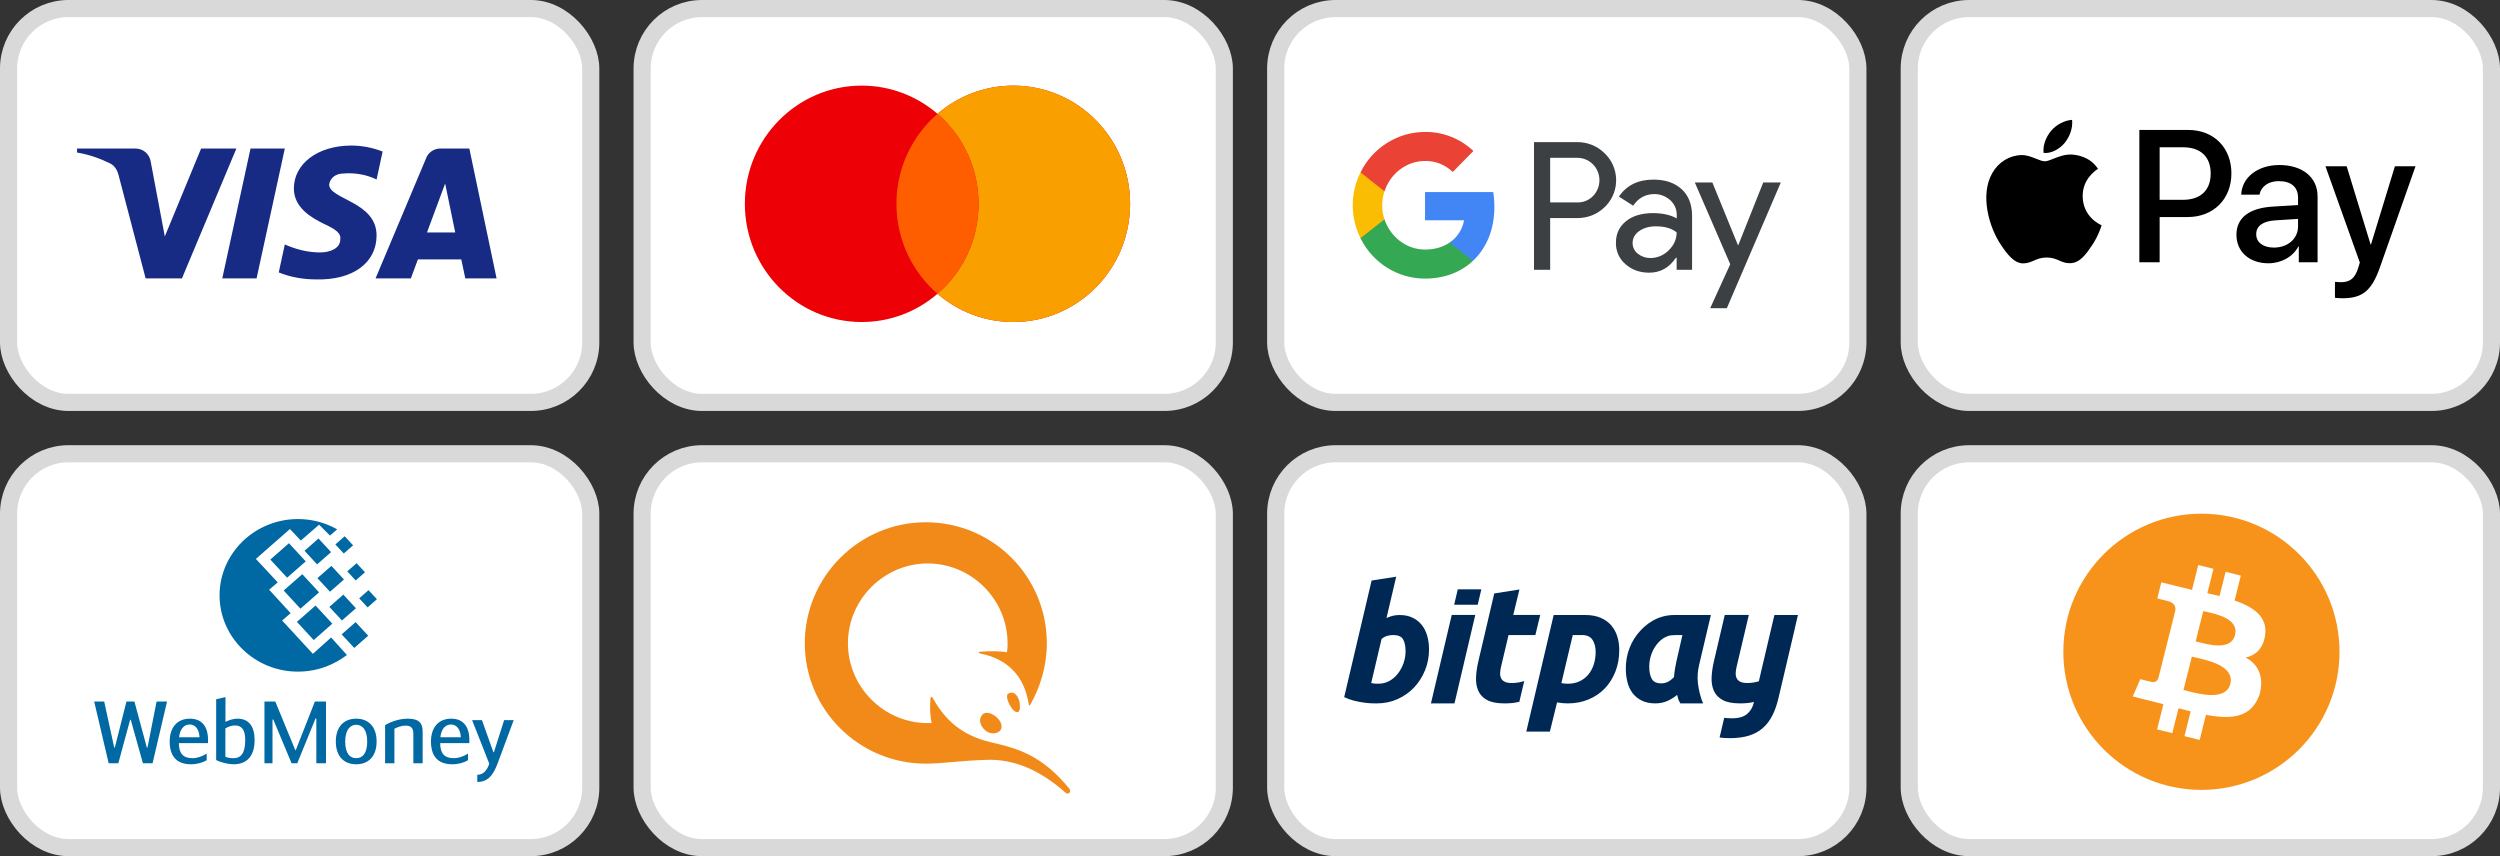
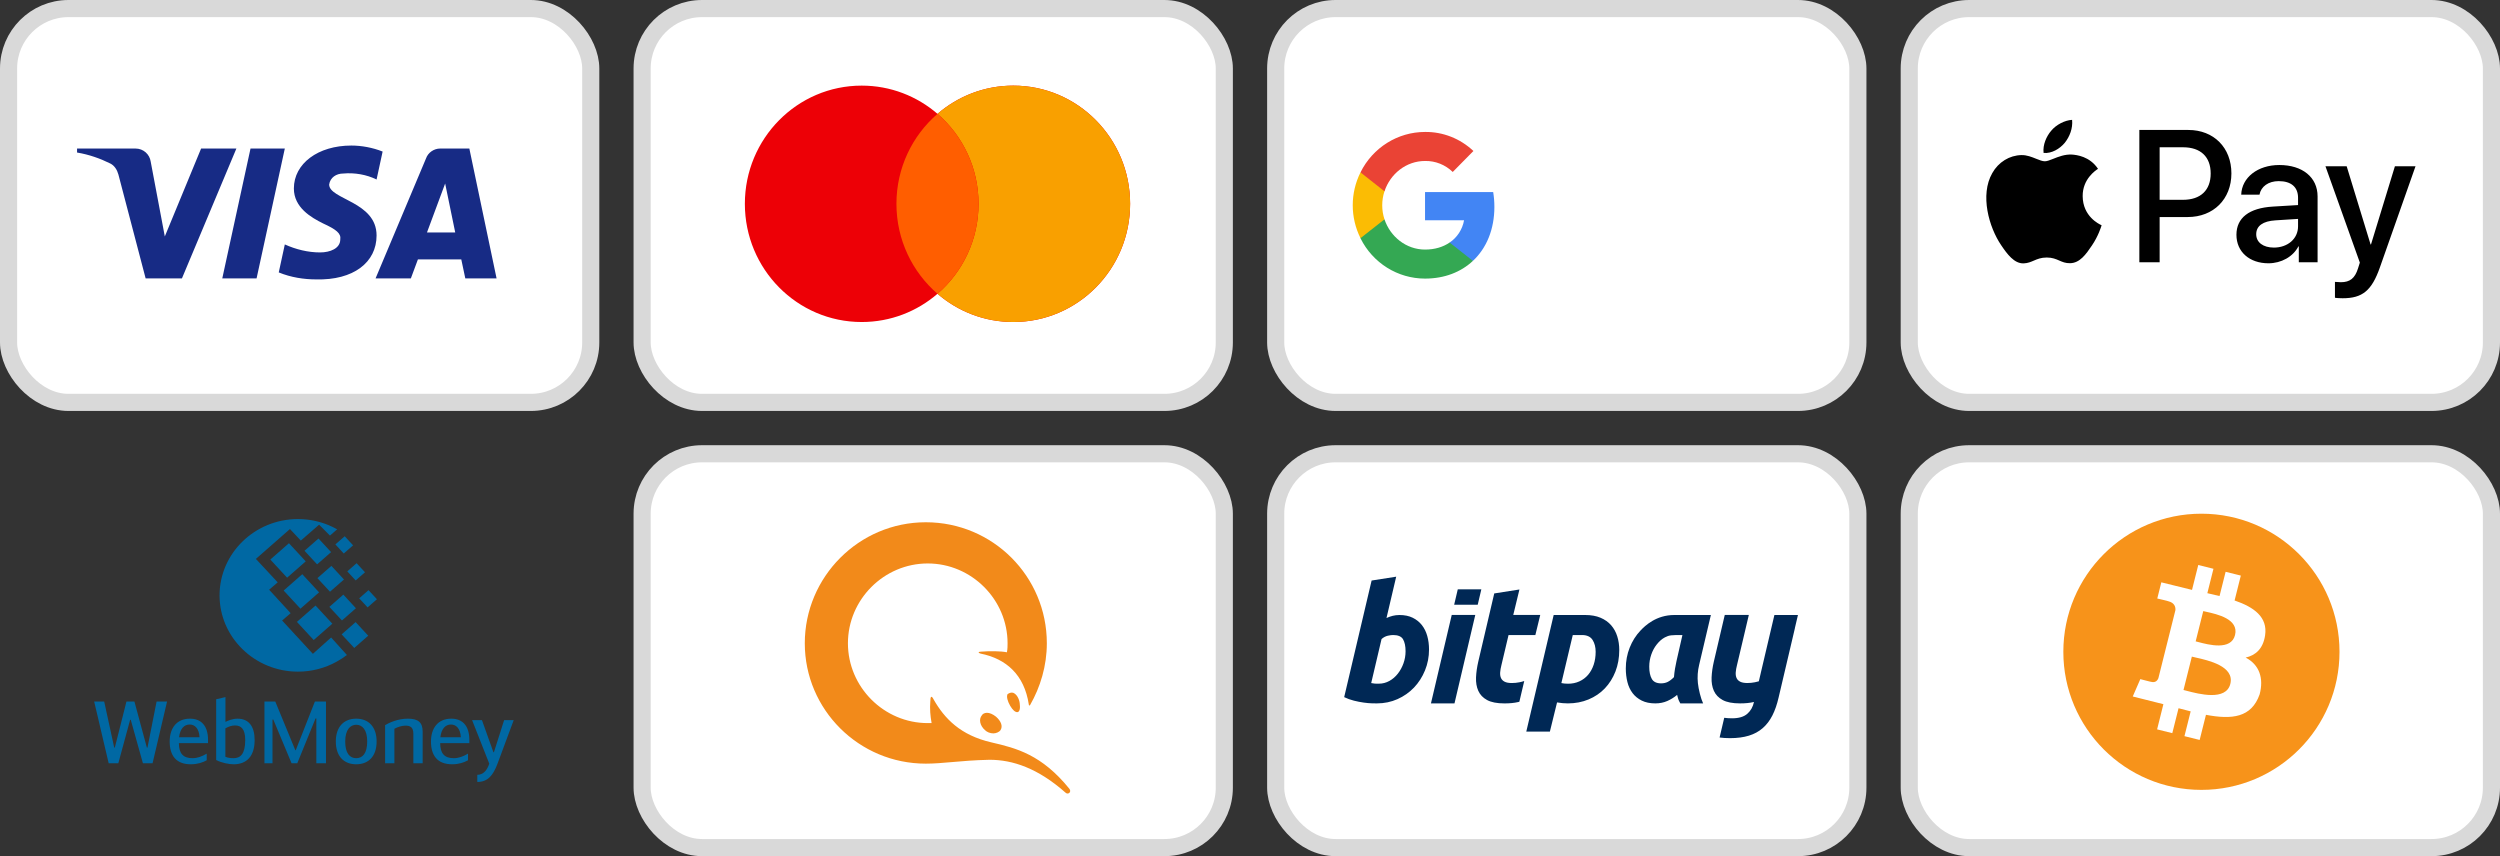
<svg xmlns="http://www.w3.org/2000/svg" width="146" height="50" viewBox="0 0 146 50" fill="none">
  <rect x="0" y="0" width="146" height="50" fill="#333333" stroke="none" />
  <rect x="0.5" y="0.5" width="34" height="23" rx="3.5" fill="white" stroke="#D9D9D9" />
  <path fill-rule="evenodd" clip-rule="evenodd" d="M10.625 16.258H8.505L6.915 10.192C6.839 9.913 6.679 9.667 6.444 9.55C5.855 9.258 5.207 9.026 4.5 8.908V8.675H7.916C8.387 8.675 8.741 9.026 8.8 9.433L9.625 13.809L11.744 8.675H13.805L10.625 16.258ZM14.984 16.258H12.981L14.63 8.675H16.633L14.984 16.258ZM19.223 10.776C19.282 10.367 19.636 10.134 20.048 10.134C20.697 10.075 21.403 10.192 21.992 10.483L22.345 8.851C21.756 8.617 21.108 8.5 20.52 8.5C18.576 8.5 17.162 9.55 17.162 11.008C17.162 12.117 18.164 12.7 18.871 13.05C19.636 13.4 19.93 13.634 19.872 13.983C19.872 14.508 19.282 14.742 18.694 14.742C17.987 14.742 17.28 14.567 16.633 14.275L16.279 15.909C16.986 16.2 17.751 16.317 18.458 16.317C20.638 16.375 21.992 15.325 21.992 13.75C21.992 11.767 19.223 11.65 19.223 10.776ZM29 16.258L27.41 8.675H25.702C25.349 8.675 24.995 8.908 24.877 9.258L21.933 16.258H23.994L24.406 15.15H26.939L27.174 16.258H29ZM25.997 10.717L26.585 13.575H24.936L25.997 10.717Z" fill="#172B85" />
  <rect x="37.5" y="0.5" width="34" height="23" rx="3.5" fill="white" stroke="#D9D9D9" />
  <path fill-rule="evenodd" clip-rule="evenodd" d="M54.75 17.157C53.558 18.185 52.013 18.806 50.324 18.806C46.555 18.806 43.5 15.715 43.5 11.903C43.5 8.091 46.555 5 50.324 5C52.013 5 53.558 5.621 54.75 6.649C55.942 5.621 57.487 5 59.176 5C62.945 5 66 8.091 66 11.903C66 15.715 62.945 18.806 59.176 18.806C57.487 18.806 55.942 18.185 54.75 17.157Z" fill="#ED0006" />
  <path fill-rule="evenodd" clip-rule="evenodd" d="M54.75 17.157C56.217 15.891 57.148 14.007 57.148 11.903C57.148 9.799 56.217 7.915 54.75 6.649C55.942 5.621 57.487 5 59.176 5C62.945 5 66 8.091 66 11.903C66 15.715 62.945 18.806 59.176 18.806C57.487 18.806 55.942 18.185 54.75 17.157Z" fill="#F9A000" />
  <path fill-rule="evenodd" clip-rule="evenodd" d="M54.75 6.649C56.217 7.915 57.148 9.799 57.148 11.903C57.148 14.007 56.217 15.891 54.75 17.157C53.283 15.891 52.352 14.007 52.352 11.903C52.352 9.799 53.283 7.915 54.75 6.649Z" fill="#FF5E00" />
  <rect x="74.5" y="0.5" width="34" height="23" rx="3.5" fill="white" stroke="#D9D9D9" />
-   <path fill-rule="evenodd" clip-rule="evenodd" d="M90.53 15.758V12.737H92.089C92.728 12.737 93.267 12.523 93.707 12.101L93.813 11.994C94.616 11.12 94.563 9.758 93.707 8.949C93.279 8.521 92.693 8.289 92.089 8.301H89.586V15.758H90.53ZM90.53 11.821V9.217H92.113C92.453 9.217 92.776 9.347 93.016 9.585C93.526 10.085 93.538 10.917 93.045 11.435C92.805 11.691 92.465 11.833 92.113 11.821H90.53ZM98.215 11.054C97.81 10.68 97.259 10.489 96.562 10.489C95.665 10.489 94.991 10.822 94.545 11.482L95.378 12.012C95.683 11.56 96.099 11.334 96.626 11.334C96.96 11.334 97.283 11.459 97.535 11.685C97.781 11.899 97.922 12.208 97.922 12.535V12.755C97.558 12.553 97.101 12.446 96.538 12.446C95.882 12.446 95.354 12.6 94.962 12.915C94.569 13.231 94.37 13.647 94.37 14.176C94.358 14.658 94.563 15.116 94.926 15.425C95.296 15.758 95.764 15.925 96.316 15.925C96.966 15.925 97.482 15.633 97.875 15.05H97.916V15.758H98.818V12.612C98.818 11.952 98.619 11.429 98.215 11.054ZM95.653 14.819C95.46 14.676 95.343 14.444 95.343 14.194C95.343 13.915 95.472 13.683 95.724 13.498C95.982 13.314 96.304 13.219 96.685 13.219C97.213 13.213 97.623 13.332 97.916 13.57C97.916 13.974 97.758 14.325 97.447 14.622C97.166 14.908 96.785 15.068 96.386 15.068C96.122 15.074 95.864 14.985 95.653 14.819ZM100.847 18L104 10.656H102.974L101.515 14.319H101.497L100.002 10.656H98.977L101.046 15.431L99.874 18H100.847Z" fill="#3C4043" />
  <path d="M87.272 12.083C87.272 11.792 87.249 11.5 87.202 11.215H83.222V12.862H85.502C85.408 13.391 85.103 13.867 84.658 14.164V15.235H86.018C86.815 14.491 87.272 13.391 87.272 12.083Z" fill="#4285F4" />
  <path d="M83.222 16.27C84.359 16.27 85.32 15.889 86.018 15.235L84.658 14.164C84.277 14.426 83.79 14.575 83.222 14.575C82.12 14.575 81.188 13.819 80.854 12.809H79.453V13.915C80.168 15.36 81.628 16.27 83.222 16.27Z" fill="#34A853" />
  <path d="M80.854 12.809C80.678 12.279 80.678 11.702 80.854 11.167V10.067H79.453C78.849 11.274 78.849 12.701 79.453 13.909L80.854 12.809Z" fill="#FBBC04" />
  <path d="M83.222 9.401C83.826 9.389 84.406 9.621 84.84 10.043L86.047 8.818C85.279 8.093 84.271 7.694 83.222 7.706C81.628 7.706 80.168 8.622 79.453 10.067L80.854 11.173C81.188 10.156 82.12 9.401 83.222 9.401Z" fill="#EA4335" />
  <rect x="111.5" y="0.5" width="34" height="23" rx="3.5" fill="white" stroke="#D9D9D9" />
  <path fill-rule="evenodd" clip-rule="evenodd" d="M119.346 8.933C119.816 8.973 120.286 8.695 120.58 8.343C120.869 7.981 121.06 7.496 121.011 7C120.595 7.02 120.081 7.278 119.787 7.639C119.518 7.952 119.287 8.457 119.346 8.933ZM124.938 15.317V7.59H127.802C129.281 7.59 130.314 8.621 130.314 10.127C130.314 11.634 129.261 12.675 127.763 12.675H126.123V15.317H124.938ZM121.006 9.027C120.592 9.003 120.214 9.153 119.909 9.275C119.712 9.353 119.546 9.419 119.42 9.419C119.278 9.419 119.104 9.349 118.91 9.271C118.655 9.168 118.364 9.051 118.058 9.057C117.358 9.067 116.707 9.468 116.35 10.108C115.615 11.386 116.159 13.28 116.869 14.32C117.216 14.836 117.632 15.401 118.181 15.381C118.422 15.372 118.596 15.297 118.775 15.22C118.982 15.131 119.197 15.039 119.532 15.039C119.856 15.039 120.061 15.129 120.259 15.215C120.446 15.297 120.626 15.376 120.893 15.371C121.461 15.361 121.819 14.856 122.166 14.34C122.542 13.787 122.706 13.247 122.731 13.165L122.734 13.156C122.734 13.155 122.729 13.153 122.721 13.149C122.596 13.091 121.637 12.647 121.628 11.456C121.619 10.456 122.388 9.949 122.509 9.87L122.509 9.87C122.517 9.865 122.522 9.861 122.524 9.86C122.034 9.126 121.27 9.047 121.006 9.027ZM132.478 15.376C133.222 15.376 133.913 14.995 134.226 14.39H134.25V15.317H135.347V11.471C135.347 10.355 134.466 9.637 133.11 9.637C131.851 9.637 130.921 10.365 130.887 11.367H131.954C132.042 10.891 132.478 10.578 133.075 10.578C133.8 10.578 134.206 10.92 134.206 11.55V11.976L132.728 12.065C131.352 12.15 130.608 12.72 130.608 13.711C130.608 14.712 131.376 15.376 132.478 15.376ZM132.796 14.459C132.165 14.459 131.763 14.152 131.763 13.681C131.763 13.195 132.15 12.913 132.889 12.868L134.206 12.784V13.22C134.206 13.944 133.599 14.459 132.796 14.459ZM138.985 15.619C138.51 16.972 137.967 17.418 136.811 17.418C136.723 17.418 136.429 17.408 136.361 17.388V16.462C136.434 16.471 136.615 16.481 136.708 16.481C137.232 16.481 137.526 16.258 137.707 15.678L137.815 15.336L135.807 9.711H137.046L138.442 14.276H138.466L139.862 9.711H141.066L138.985 15.619ZM126.123 8.601H127.489C128.517 8.601 129.104 9.156 129.104 10.132C129.104 11.109 128.517 11.669 127.484 11.669H126.123V8.601Z" fill="black" />
  <rect x="74.5" y="26.5" width="34" height="23" rx="3.5" fill="white" stroke="#D9D9D9" />
  <path fill-rule="evenodd" clip-rule="evenodd" d="M81.14 39.767C80.948 39.873 80.745 39.926 80.528 39.926H80.362C80.318 39.926 80.257 39.922 80.078 39.891L80.682 37.321C80.793 37.221 80.913 37.157 81.052 37.125C81.191 37.094 81.28 37.086 81.367 37.086C81.632 37.086 81.838 37.163 81.936 37.331C82.035 37.5 82.085 37.734 82.085 38.034C82.085 38.277 82.044 38.511 81.964 38.736C81.884 38.961 81.774 39.163 81.635 39.34C81.496 39.519 81.331 39.661 81.14 39.767ZM82.501 36.076C82.285 35.97 82.029 35.917 81.733 35.917C81.59 35.917 81.458 35.932 81.334 35.964C81.211 35.995 81.094 36.035 80.971 36.092L81.538 33.678L80.102 33.903L78.5 40.713C78.679 40.8 78.869 40.869 79.07 40.919C79.27 40.969 79.46 41.006 79.639 41.031C79.818 41.056 79.977 41.07 80.116 41.074C80.255 41.077 80.353 41.078 80.408 41.078C80.84 41.078 81.242 40.995 81.612 40.83C81.983 40.664 82.304 40.44 82.576 40.156C82.847 39.871 83.062 39.537 83.219 39.153C83.377 38.769 83.455 38.362 83.455 37.931C83.455 37.65 83.421 37.387 83.353 37.144C83.285 36.9 83.18 36.688 83.039 36.507C82.897 36.326 82.717 36.182 82.501 36.076ZM86.299 35.316L86.51 34.418H85.134L84.923 35.316H86.299ZM87.871 39.812C87.972 39.863 88.112 39.889 88.289 39.889C88.441 39.889 88.588 39.874 88.73 39.846C88.823 39.827 88.92 39.805 89.016 39.771L88.73 40.983C88.707 40.989 88.672 40.997 88.65 41.002C88.428 41.054 88.165 41.079 87.862 41.079C87.425 41.079 87.086 41.014 86.846 40.882C86.605 40.751 86.434 40.572 86.333 40.345C86.232 40.118 86.188 39.857 86.2 39.562C86.213 39.268 86.257 38.958 86.333 38.631L87.264 34.657L88.735 34.426L88.374 35.914H89.95L89.665 37.086H88.099L87.681 38.852C87.643 38.999 87.62 39.137 87.61 39.265C87.601 39.393 87.616 39.503 87.658 39.596C87.699 39.689 87.77 39.761 87.871 39.812ZM105 35.916H103.625L102.825 39.319H102.826L102.716 39.788C102.639 39.809 102.563 39.829 102.487 39.844C102.345 39.873 102.198 39.888 102.046 39.888C101.869 39.888 101.729 39.862 101.628 39.811C101.527 39.76 101.456 39.688 101.415 39.595C101.373 39.502 101.358 39.392 101.367 39.264C101.377 39.136 101.4 38.998 101.438 38.851L101.856 37.084L102.131 35.913L102.131 35.913H100.726L100.09 38.63C100.014 38.956 99.97 39.267 99.957 39.561C99.945 39.856 99.989 40.117 100.09 40.344C100.192 40.571 100.362 40.75 100.603 40.881C100.843 41.012 101.182 41.078 101.619 41.078C101.922 41.078 102.185 41.053 102.407 41.001C102.416 40.999 102.424 40.997 102.433 40.995L102.432 40.997C102.371 41.278 102.246 41.505 102.046 41.682C101.846 41.86 101.548 41.949 101.154 41.949C100.986 41.949 100.833 41.939 100.695 41.919L100.424 43.071C100.607 43.095 100.81 43.108 101.034 43.108C101.453 43.108 101.82 43.059 102.134 42.963C102.448 42.866 102.717 42.72 102.942 42.523C103.167 42.327 103.355 42.081 103.506 41.785C103.657 41.489 103.778 41.139 103.871 40.734L104.822 36.688L104.819 36.687L105 35.916ZM83.567 41.079L84.781 35.913H86.156L84.942 41.079H83.567ZM98.254 37.086C97.613 37.086 97.49 37.086 97.228 37.223C97.041 37.321 96.887 37.468 96.751 37.64C96.615 37.811 96.509 38.009 96.432 38.234C96.355 38.458 96.316 38.692 96.316 38.935C96.316 39.235 96.366 39.472 96.465 39.647C96.563 39.821 96.745 39.908 97.01 39.908C97.152 39.908 97.28 39.88 97.394 39.824C97.508 39.768 97.63 39.675 97.76 39.544C97.772 39.388 97.792 39.224 97.82 39.052C97.845 38.896 97.877 38.749 97.906 38.616L97.914 38.578L98.254 37.086ZM99.231 38.823C99.144 39.179 99.12 39.536 99.157 39.895C99.194 40.253 99.329 40.803 99.462 41.078H98.131C98.01 40.871 97.983 40.746 97.964 40.659C97.958 40.63 97.953 40.605 97.945 40.582C97.772 40.726 97.581 40.844 97.371 40.938C97.161 41.031 96.927 41.078 96.668 41.078C96.36 41.078 96.096 41.023 95.877 40.914C95.658 40.805 95.479 40.659 95.34 40.475C95.202 40.291 95.101 40.075 95.04 39.829C94.978 39.583 94.947 39.319 94.947 39.038C94.947 38.608 95.023 38.203 95.174 37.822C95.325 37.442 95.535 37.109 95.803 36.826C96.071 36.542 96.719 35.916 97.781 35.916L99.915 35.916L99.231 38.823ZM91.184 39.891C91.289 39.916 91.42 39.929 91.575 39.929C91.817 39.929 92.037 39.883 92.236 39.792C92.435 39.701 92.604 39.574 92.744 39.411C92.884 39.247 92.992 39.051 93.07 38.822C93.147 38.593 93.186 38.34 93.186 38.064C93.186 37.794 93.127 37.564 93.009 37.376C92.891 37.188 92.684 37.087 92.393 37.086C92.189 37.086 91.85 37.086 91.85 37.086L91.184 39.891ZM94.565 37.96C94.565 38.419 94.49 38.838 94.341 39.218C94.192 39.597 93.986 39.926 93.722 40.202C93.458 40.478 93.141 40.693 92.772 40.847C92.402 41.001 92 41.078 91.566 41.078C91.355 41.078 91.143 41.059 90.932 41.021L90.513 42.726H89.135L90.735 35.916L92.093 35.916L92.572 35.916C92.919 35.916 93.219 35.969 93.47 36.076C93.722 36.183 93.928 36.329 94.09 36.514C94.251 36.7 94.371 36.916 94.448 37.164C94.526 37.412 94.565 37.678 94.565 37.96Z" fill="#002855" />
  <rect x="111.5" y="26.5" width="34" height="23" rx="3.5" fill="white" stroke="#D9D9D9" />
  <path fill-rule="evenodd" clip-rule="evenodd" d="M136.627 38.065C136.627 42.519 133.017 46.129 128.563 46.129C124.109 46.129 120.499 42.519 120.499 38.065C120.499 33.611 124.109 30 128.563 30C133.017 30 136.627 33.611 136.627 38.065ZM130.5 35.068C131.622 35.453 132.442 36.03 132.282 37.104C132.165 37.89 131.727 38.27 131.146 38.403C131.943 38.817 132.215 39.601 131.963 40.55C131.483 41.916 130.344 42.031 128.828 41.745L128.46 43.213L127.572 42.992L127.935 41.544C127.704 41.487 127.469 41.426 127.227 41.361L126.862 42.816L125.975 42.595L126.342 41.124L124.553 40.675L124.994 39.661C124.994 39.661 125.649 39.834 125.64 39.822C125.892 39.884 126.004 39.72 126.048 39.612L127.045 35.628C127.056 35.44 126.991 35.203 126.631 35.113C126.644 35.104 125.985 34.953 125.985 34.953L126.222 34.008L128.014 34.45L128.378 32.996L129.266 33.217L128.909 34.642C129.148 34.696 129.388 34.751 129.621 34.809L129.976 33.393L130.864 33.614L130.5 35.068ZM128.374 37.494C128.98 37.654 130.296 38.004 130.526 37.088C130.76 36.152 129.481 35.869 128.854 35.73L128.854 35.73C128.783 35.715 128.721 35.701 128.67 35.688L128.227 37.456C128.269 37.466 128.319 37.479 128.374 37.494ZM127.689 40.34C128.414 40.531 129.999 40.949 130.251 39.94C130.509 38.909 128.972 38.565 128.222 38.398C128.139 38.379 128.065 38.362 128.004 38.347L127.516 40.296C127.566 40.308 127.624 40.323 127.689 40.34L127.689 40.34Z" fill="#F7931A" />
  <rect x="37.5" y="26.5" width="34" height="23" rx="3.5" fill="white" stroke="#D9D9D9" />
  <path fill-rule="evenodd" clip-rule="evenodd" d="M47 37.567C47 41.439 50.158 44.597 54.067 44.597C54.547 44.597 55.027 44.555 55.578 44.507C56.193 44.453 56.897 44.391 57.789 44.371C59.142 44.371 60.608 44.86 62.225 46.289C62.375 46.439 62.601 46.251 62.45 46.063C60.834 44.071 59.368 43.695 57.902 43.356C56.097 42.943 55.157 41.966 54.518 40.838C54.406 40.612 54.331 40.65 54.331 40.951C54.293 41.402 54.331 41.815 54.406 42.229H54.18C51.624 42.229 49.519 40.124 49.519 37.567C49.519 35.011 51.624 32.906 54.18 32.906C56.736 32.906 58.842 35.011 58.842 37.567C58.842 37.718 58.842 37.906 58.804 38.094C58.428 38.018 57.789 38.018 57.3 38.056C57.112 38.056 57.112 38.131 57.263 38.169C58.766 38.47 59.819 39.409 60.082 41.139C60.082 41.214 60.12 41.214 60.157 41.176C60.759 40.124 61.135 38.883 61.135 37.567C61.135 33.658 57.977 30.5 54.067 30.5C50.158 30.5 47 33.695 47 37.567ZM59.18 40.462C59.443 40.575 59.556 40.951 59.556 41.139C59.593 41.439 59.518 41.59 59.405 41.59C59.293 41.59 59.142 41.477 58.992 41.214C58.842 40.951 58.766 40.687 58.842 40.537C58.954 40.462 59.067 40.424 59.18 40.462ZM57.639 41.627C57.789 41.627 57.977 41.703 58.165 41.853C58.466 42.116 58.578 42.417 58.428 42.642C58.353 42.755 58.165 42.83 58.014 42.83C57.827 42.83 57.639 42.755 57.526 42.642C57.225 42.379 57.15 42.003 57.338 41.778C57.375 41.703 57.488 41.627 57.639 41.627Z" fill="#F28A1A" />
-   <rect x="0.5" y="26.5" width="34" height="23" rx="3.5" fill="white" stroke="#D9D9D9" />
  <path fill-rule="evenodd" clip-rule="evenodd" d="M13.167 42.159C13.324 42.077 13.59 41.971 13.872 41.971C14.52 41.971 14.87 42.408 14.87 43.221C14.87 44.172 14.4 44.634 13.643 44.634C13.366 44.634 12.938 44.548 12.624 44.385V40.837L13.167 40.71V42.159ZM13.162 44.197C13.329 44.268 13.512 44.278 13.643 44.278C14.029 44.278 14.322 44.045 14.322 43.221C14.322 42.575 14.081 42.367 13.731 42.367C13.522 42.367 13.371 42.423 13.162 42.535V44.197ZM7.6 42.036H7.636L8.346 44.573H8.91L9.756 40.969H9.145L8.613 43.658H8.576L7.85 40.969H7.385L6.706 43.658H6.67L6.085 40.969H5.5L6.346 44.573H6.91L7.6 42.036ZM12.071 44.4V44.014C11.784 44.182 11.522 44.278 11.24 44.278C10.703 44.278 10.447 44.009 10.447 43.399H12.149V43.211C12.149 42.382 11.747 41.97 11.094 41.97C10.311 41.97 9.909 42.53 9.909 43.302C9.909 44.106 10.269 44.634 11.146 44.634C11.522 44.634 11.836 44.533 12.071 44.4ZM11.653 43.058H10.457C10.514 42.55 10.76 42.311 11.079 42.311C11.361 42.311 11.627 42.524 11.653 43.058ZM17.272 43.811H17.246L16.076 40.969H15.444V44.573H15.914V42.021H15.961L17.027 44.573H17.361L18.427 41.96H18.474V44.573H19.038V40.969H18.39L17.272 43.811ZM19.612 43.302C19.612 42.413 20.113 41.97 20.803 41.97C21.492 41.97 21.994 42.413 21.994 43.302C21.994 44.172 21.518 44.634 20.803 44.634C20.087 44.634 19.612 44.172 19.612 43.302ZM21.445 43.302C21.445 42.616 21.158 42.326 20.803 42.326C20.458 42.326 20.16 42.616 20.16 43.302C20.16 43.999 20.432 44.278 20.803 44.278C21.174 44.278 21.445 43.999 21.445 43.302ZM23.821 41.97C23.221 41.97 22.725 42.209 22.49 42.347V44.573H23.033V42.56C23.195 42.469 23.461 42.377 23.67 42.377C23.936 42.377 24.14 42.448 24.14 42.85V44.573H24.683V42.733C24.683 42.209 24.448 41.97 23.821 41.97ZM27.331 44.014V44.4C27.096 44.533 26.783 44.634 26.407 44.634C25.529 44.634 25.169 44.106 25.169 43.302C25.169 42.53 25.571 41.97 26.354 41.97C27.007 41.97 27.41 42.382 27.41 43.211V43.399H25.707C25.707 44.009 25.963 44.278 26.501 44.278C26.783 44.278 27.044 44.182 27.331 44.014ZM25.717 43.058H26.913C26.887 42.524 26.621 42.311 26.339 42.311C26.02 42.311 25.775 42.55 25.717 43.058ZM30 42.057H29.441L28.846 43.928H28.814L28.146 42.057H27.571L28.574 44.599C28.449 44.975 28.23 45.249 27.874 45.249V45.666C28.475 45.666 28.793 45.3 29.055 44.599L30 42.057Z" fill="#0068A3" />
  <path fill-rule="evenodd" clip-rule="evenodd" d="M17.4 30.313C18.119 30.313 18.799 30.476 19.405 30.765C19.501 30.809 19.596 30.858 19.691 30.911L19.27 31.278L18.636 30.641L17.568 31.569L16.933 30.895L14.943 32.641L16.219 34.01L15.717 34.439L16.974 35.81L16.476 36.238L18.272 38.184L19.338 37.229L20.26 38.253C20.076 38.392 19.877 38.522 19.657 38.643C18.99 39.013 18.22 39.224 17.4 39.224C14.879 39.224 12.822 37.223 12.822 34.769C12.822 32.315 14.879 30.313 17.4 30.313ZM16.566 34.487L17.654 33.533L18.634 34.593L17.546 35.547L16.566 34.487ZM18.428 35.364L17.34 36.318L18.32 37.378L19.408 36.424L18.428 35.364ZM15.787 32.678L16.875 31.724L17.855 32.784L16.767 33.737L15.787 32.678ZM18.601 31.449L17.784 32.165L18.519 32.959L19.336 32.244L18.601 31.449ZM19.235 35.442L20.051 34.726L20.786 35.521L19.97 36.236L19.235 35.442ZM20.769 36.331L19.953 37.047L20.688 37.841L21.504 37.126L20.769 36.331ZM20.282 33.368L20.826 32.891L21.316 33.421L20.772 33.898L20.282 33.368ZM20.131 31.317L19.586 31.794L20.076 32.324L20.621 31.847L20.131 31.317ZM20.977 34.942L21.522 34.465L22.012 34.995L21.467 35.472L20.977 34.942ZM19.353 33.047L18.537 33.763L19.272 34.557L20.088 33.842L19.353 33.047Z" fill="#0068A3" />
</svg>